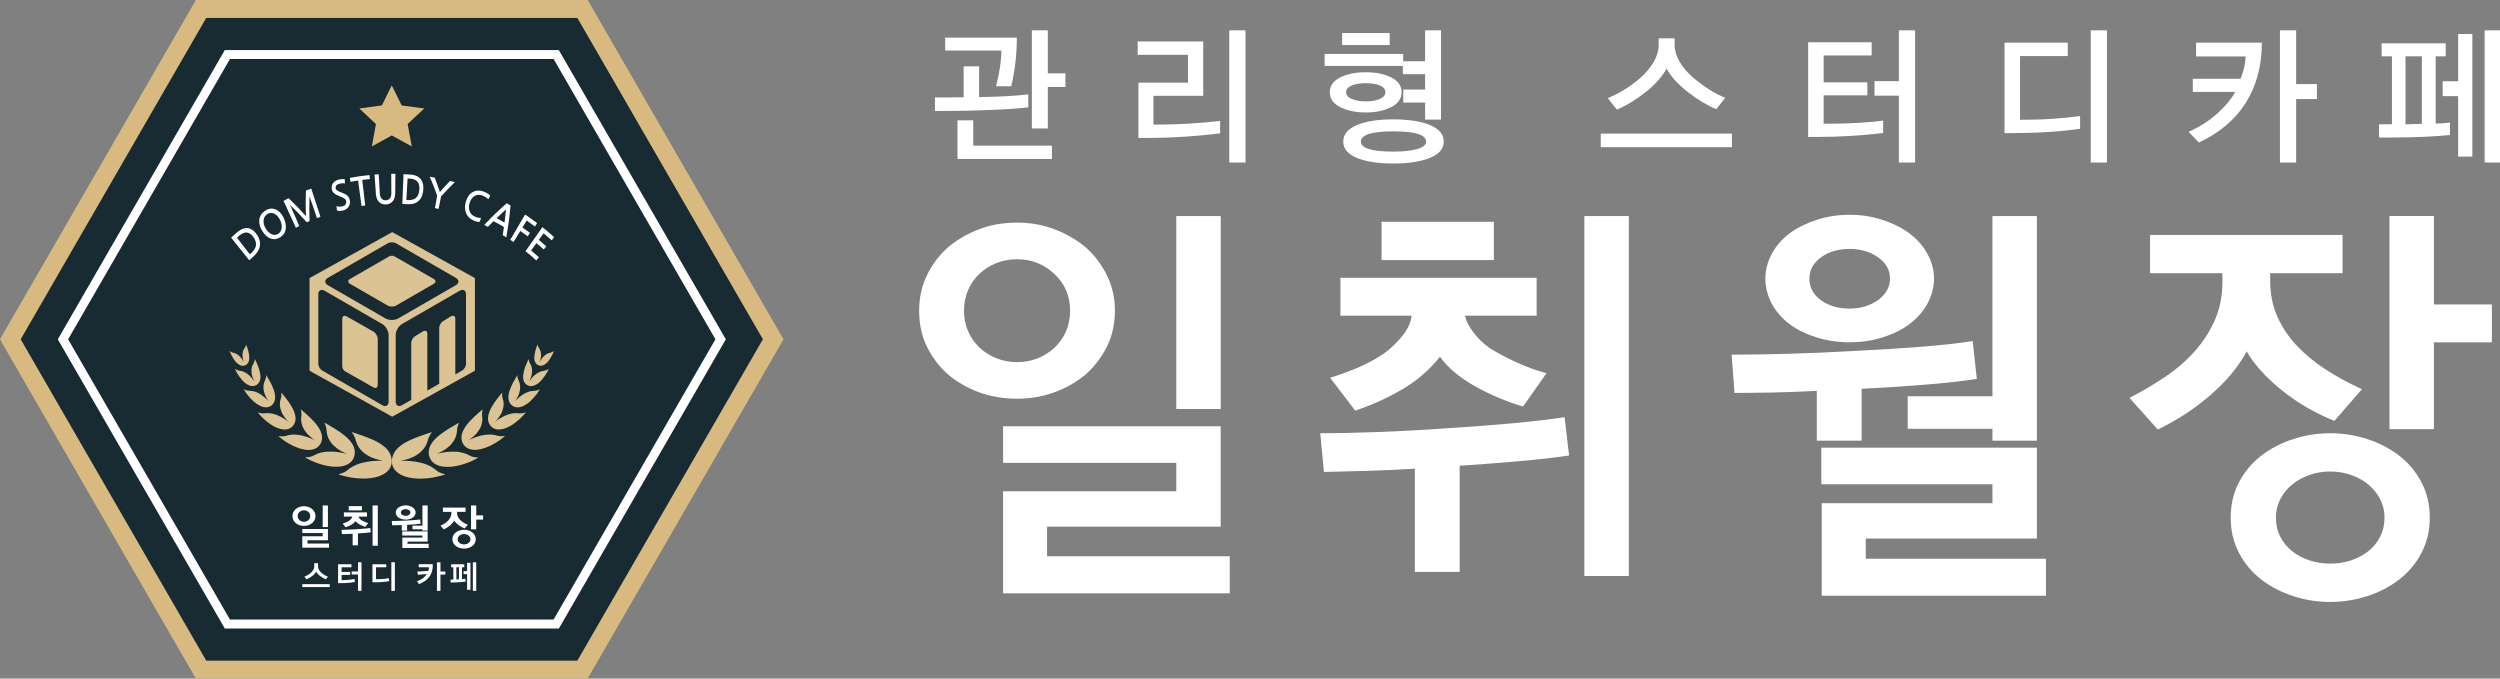
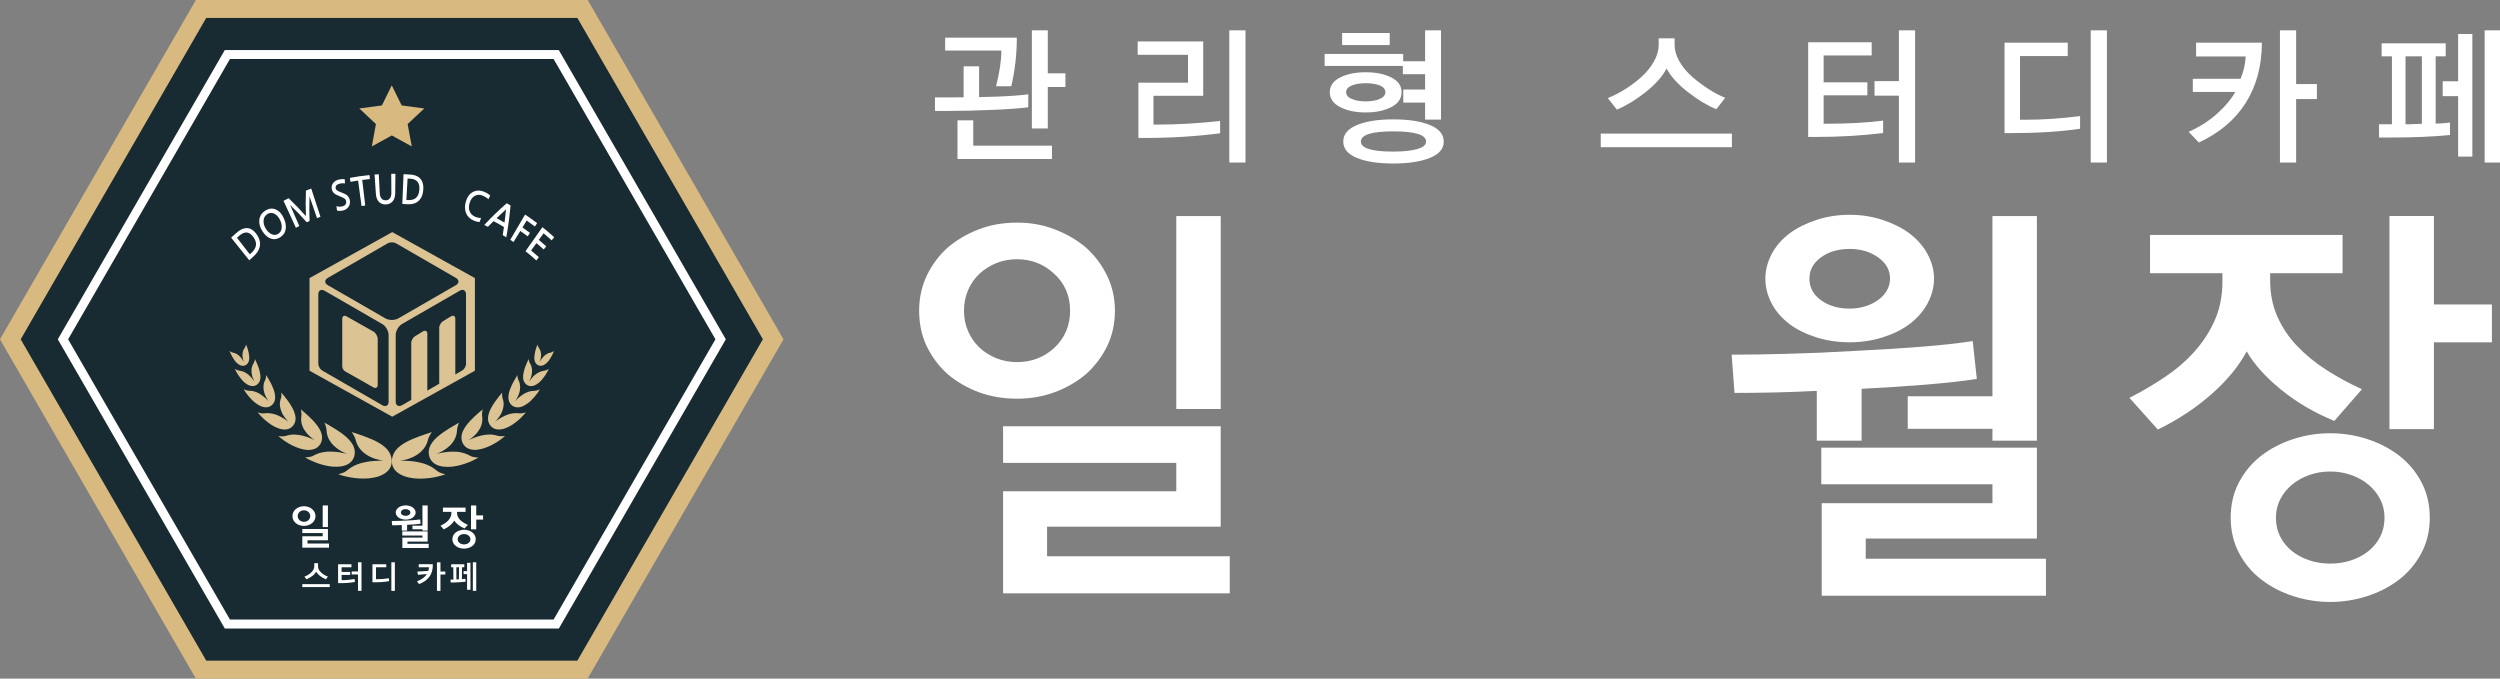
<svg xmlns="http://www.w3.org/2000/svg" id="_레이어_2" data-name="레이어 2" viewBox="0 0 654.71 177.71">
  <rect x="0" y="0" width="654.71" height="177.71" fill="#808080" stroke="none" />
  <defs>
    <style>
      .cls-1 {
        fill: #182b32;
      }

      .cls-1, .cls-2, .cls-3, .cls-4, .cls-5 {
        stroke-width: 0px;
      }

      .cls-1, .cls-5 {
        fill-rule: evenodd;
      }

      .cls-2, .cls-5 {
        fill: #d8ba81;
      }

      .cls-3 {
        fill: #dbc393;
      }

      .cls-4 {
        fill: #fff;
      }
    </style>
  </defs>
  <g id="_레이어_1-2" data-name="레이어 1">
    <g>
      <g>
        <polygon class="cls-1" points="52.66 175.36 2.71 88.86 52.66 2.35 152.55 2.35 202.5 88.86 152.55 175.36 52.66 175.36" />
        <path class="cls-2" d="M151.2,4.69l48.59,84.16-48.59,84.16H54.01L5.42,88.86,54.01,4.69h97.19M153.9,0H51.3l-1.35,2.35L1.35,86.51l-1.35,2.35,1.35,2.35,48.59,84.16,1.35,2.35h102.6l1.35-2.35,48.59-84.16,1.35-2.35-1.35-2.35L155.26,2.35l-1.35-2.35h0Z" />
      </g>
      <g>
        <polygon class="cls-1" points="59.55 163.43 16.49 88.86 59.55 14.28 145.66 14.28 188.71 88.86 145.66 163.43 59.55 163.43" />
        <path class="cls-4" d="M144.98,15.45l42.38,73.4-42.38,73.4H60.22L17.84,88.86,60.22,15.45h84.76M146.34,13.11H58.87L15.14,88.86l43.74,75.75h87.47l43.73-75.75L146.34,13.11h0Z" />
      </g>
    </g>
    <polygon class="cls-5" points="111.11 28.4 105.19 27.61 102.6 22.36 100.01 27.61 94.09 28.4 98.45 32.48 97.38 38.35 102.6 35.47 107.84 38.35 106.75 32.48 111.11 28.4" />
    <g>
      <path class="cls-4" d="M60.53,62.23c.62-.56.93-.84,1.56-1.38,1.04-.9,2.06-1.24,2.99-1.07.84.16,1.58.74,2.23,1.72.73,1.1.94,2.17.69,3.2-.22.91-.79,1.75-1.72,2.56-.41.35-.61.53-1.01.9-1.89-2.38-2.85-3.56-4.75-5.93ZM65.42,66.61c.11-.09.16-.14.27-.24,1.52-1.32,1.78-2.68.72-4.22-1.03-1.49-2.28-1.68-3.7-.46-.26.23-.39.34-.65.57,1.34,1.74,2.02,2.61,3.36,4.35Z" />
      <path class="cls-4" d="M69.49,55.16c.96-.61,1.91-.69,2.82-.27.81.38,1.45,1.09,1.93,2.08.53,1.09.71,2.08.59,2.96-.13.96-.61,1.68-1.45,2.21-.83.53-1.67.64-2.53.32-.8-.3-1.53-.95-2.16-1.96-.59-.95-.87-1.88-.79-2.82.08-1.05.62-1.91,1.59-2.52ZM70,56.08c-.61.39-.94.98-.98,1.73-.04.68.16,1.37.57,2.06.42.7.93,1.17,1.5,1.44.63.3,1.22.28,1.78-.08.56-.36.86-.89.91-1.63.05-.66-.11-1.36-.49-2.09-.37-.71-.83-1.23-1.41-1.53-.63-.33-1.27-.3-1.89.09Z" />
      <path class="cls-4" d="M83.93,56.77c-.37.14-.55.21-.91.35-.78-2.28-1.17-3.42-1.96-5.7-.07,2.6-.07,3.89.01,6.45-.3.13-.45.19-.74.33-1.67-1.86-2.54-2.77-4.36-4.52.97,2.21,1.45,3.31,2.41,5.51-.36.18-.54.27-.89.46-1.29-2.82-1.94-4.23-3.24-7.06.53-.28.8-.42,1.34-.68,1.89,1.83,2.8,2.77,4.53,4.71-.09-2.67-.09-4.01,0-6.71.55-.22.83-.33,1.39-.53.97,2.97,1.45,4.46,2.42,7.42Z" />
      <path class="cls-4" d="M90.32,48.06c-.36-.1-.81-.09-1.36.04-.85.2-1.19.64-1.04,1.3.07.31.41.57.99.8.49.19.86.35,1.14.47.27.12.44.2.5.24.6.38.95.89,1.06,1.53.13.72-.01,1.32-.41,1.83-.34.43-.78.71-1.33.84-.55.14-1.09.15-1.61.04-.06-.46-.1-.7-.16-1.16.52.16,1.04.18,1.57.05.79-.19,1.11-.68.95-1.48-.06-.32-.38-.61-.95-.86-.52-.23-.92-.4-1.19-.52-.27-.12-.42-.18-.44-.19-.61-.34-.99-.78-1.13-1.34-.15-.63-.05-1.21.33-1.71.34-.45.85-.76,1.51-.92.54-.13,1.06-.15,1.55-.07,0,.44.01.66.02,1.09Z" />
      <path class="cls-4" d="M96.87,46.89c-.8.08-1.21.13-2.01.23.32,2.68.47,4.03.79,6.7-.39.05-.58.08-.97.14-.36-2.67-.54-4-.9-6.68-.8.12-1.2.19-1.99.34-.07-.41-.1-.62-.17-1.03,2.05-.38,3.08-.53,5.15-.74.04.42.06.62.09,1.04Z" />
      <path class="cls-4" d="M103.55,45.53c-.02,2.04-.03,3.06-.05,5.09-.01,1.05-.32,1.82-.88,2.32-.43.38-.95.58-1.57.6-.62.02-1.15-.14-1.6-.49-.59-.45-.93-1.2-1.01-2.26-.14-2.03-.21-3.05-.35-5.08.44-.03.66-.05,1.1-.08.11,2.01.16,3.02.27,5.03.03.57.19,1.01.45,1.32.27.33.64.49,1.12.48.47-.02.84-.2,1.1-.55.24-.32.36-.78.36-1.35-.01-2.01-.02-3.02-.03-5.04.44,0,.66,0,1.1,0Z" />
      <path class="cls-4" d="M105.68,45.61c.76.04,1.14.06,1.91.12,1.26.1,2.19.57,2.73,1.38.49.72.65,1.69.5,2.87-.16,1.34-.67,2.28-1.47,2.86-.71.51-1.61.72-2.75.64-.49-.03-.74-.05-1.24-.07.13-3.11.19-4.67.32-7.79ZM106.41,52.37c.13,0,.2.01.33.02,1.85.13,2.87-.68,3.07-2.58.2-1.84-.56-2.88-2.28-3.01-.32-.02-.48-.04-.79-.06-.13,2.25-.19,3.38-.32,5.63Z" />
-       <path class="cls-4" d="M119.11,47.71c-1.51,1.46-2.23,2.21-3.61,3.76-.26,1.3-.39,1.95-.64,3.24-.38-.09-.58-.13-.96-.21.24-1.3.36-1.95.59-3.25-.7-1.99-1.09-2.99-1.95-4.96.52.08.78.13,1.3.22.58,1.51.85,2.27,1.35,3.78,1.04-1.19,1.57-1.77,2.68-2.91.49.12.74.19,1.23.32Z" />
      <path class="cls-4" d="M125.63,58.1c-.39.06-.92-.06-1.59-.35-.96-.41-1.63-1.05-1.99-1.95-.36-.91-.38-1.95-.02-3.11.35-1.14.95-1.96,1.83-2.42.88-.46,1.88-.48,2.95-.03.78.33,1.3.66,1.56.99-.19.38-.28.57-.47.96-.35-.37-.84-.68-1.46-.95-.76-.32-1.46-.3-2.09.04-.62.34-1.06.94-1.33,1.77-.28.86-.28,1.62-.04,2.26.25.66.72,1.14,1.43,1.44.6.25,1.12.36,1.56.31-.13.42-.2.62-.33,1.04Z" />
      <path class="cls-4" d="M132.59,62.16c-.37-.24-.55-.35-.93-.58.13-.85.19-1.27.31-2.13-1.08-.64-1.62-.95-2.73-1.53-.6.58-.89.88-1.47,1.48-.38-.19-.57-.29-.95-.48,2.23-2.37,3.41-3.51,5.88-5.69.4.22.6.33,1,.56-.31,3.39-.54,5.07-1.11,8.37ZM132.13,58.3c.18-1.38.25-2.07.38-3.47-1,.9-1.5,1.37-2.46,2.3.84.45,1.25.68,2.08,1.17Z" />
      <path class="cls-4" d="M140.08,59.32c-.85-.65-1.28-.96-2.15-1.57-.44.73-.67,1.09-1.11,1.82.79.55,1.19.84,1.97,1.43-.24.35-.35.53-.59.89-.77-.58-1.15-.86-1.94-1.41-.71,1.16-1.07,1.74-1.78,2.91-.34-.24-.51-.36-.85-.59,1.55-2.64,2.33-3.97,3.88-6.61,1.28.86,1.91,1.31,3.15,2.25-.23.35-.35.53-.58.88Z" />
      <path class="cls-4" d="M140.43,68.19c-1.1-1.01-1.66-1.49-2.81-2.41,1.77-2.52,2.66-3.77,4.43-6.29,1.25,1.01,1.87,1.53,3.08,2.63-.26.33-.39.49-.65.82-.84-.76-1.26-1.13-2.12-1.85-.5.69-.76,1.04-1.26,1.73.79.66,1.18,1,1.95,1.69-.26.33-.39.49-.65.82-.76-.68-1.14-1.02-1.91-1.66-.56.77-.84,1.15-1.4,1.92.82.69,1.23,1.04,2.03,1.77-.26.33-.4.5-.66.83Z" />
    </g>
    <g>
      <g>
-         <path class="cls-3" d="M113.6,73.07l-10.22-5.9c-.47-.27-1.05-.27-1.52,0l-10.22,5.9c-.59.34-.59.91,0,1.25l9.9,5.71c.59.35,1.57.35,2.17,0l9.89-5.71c.6-.34.6-.91,0-1.25Z" />
        <g>
          <path class="cls-3" d="M123.03,72.08l-19.04-10.59-1.27-.71-1.27.71-19.05,10.59-1.34.74v24.26l1.34.75,19.05,10.59,1.27.71,1.27-.71,19.04-10.59,1.34-.75v-24.26l-1.34-.74ZM101.78,105.16c0,1.05-.75,1.48-1.66.96l-15.6-9c-.72-.41-1.16-1.18-1.16-2v-18.01c0-1.06.75-1.48,1.66-.96l15.09,8.71c.91.53,1.66,1.82,1.66,2.87v17.43ZM100.96,83.4l-15.1-8.71c-.91-.53-.91-1.39,0-1.92l15.6-9.01c.72-.41,1.6-.41,2.32,0l15.6,9.01c.91.53.91,1.39,0,1.92l-15.1,8.71c-.91.52-2.41.52-3.32,0ZM122.06,95.11c0,.83-.44,1.59-1.16,2l-1.66.96v-14.64c0-.66-.5-.93-1.12-.6l-1.97,1.21c-.62.32-1.12,1.13-1.12,1.78v14.67l-3.12,1.8v-14.93c0-.65-.5-.92-1.12-.59l-1.97,1.21c-.62.33-1.12,1.13-1.12,1.79v14.95l-2.41,1.39c-.92.52-1.66.09-1.66-.96v-17.43c0-1.05.74-2.34,1.66-2.87l15.09-8.71c.91-.53,1.66-.1,1.66.96v18.01Z" />
          <path class="cls-3" d="M97.77,86.82l-7-3.96c-.63-.37-1.14-.07-1.14.65v12.38c0,.58.3,1.1.8,1.39l7.35,4.16c.63.36,1.14.07,1.14-.66v-11.99c0-.73-.51-1.62-1.14-1.98Z" />
        </g>
      </g>
      <g>
        <path class="cls-3" d="M97.24,114.99c-1.29-.56-2.57-.99-3.53-1.32-.48-.16-.88-.29-1.16-.38-.28-.08-.44-.13-.44-.13.64.91.9,1.55,1.05,2.12.43,1.75,1.59,3.04,2.98,3.9,1.38.87,2.97,1.29,4.22,1.46-1.26,0-2.88.04-4.54.35-1.65.31-3.37.9-4.81,2.12-.49.42-1.12.79-2.43,1.09,0,0,.21.07.57.19.36.12.89.27,1.53.41,1.28.3,3.02.56,4.8.53,1.77-.03,3.58-.37,4.92-1.13,1.35-.75,2.24-1.92,2.2-3.49-.08-1.56-.77-2.69-1.77-3.59-.99-.9-2.29-1.57-3.58-2.14Z" />
        <path class="cls-3" d="M92.8,119.4c.33-1.37-.08-2.53-.8-3.53-.36-.51-.8-.95-1.28-1.4-.24-.22-.49-.42-.75-.62-.25-.21-.51-.4-.77-.58-1.05-.73-2.1-1.37-2.9-1.83-.41-.21-.73-.42-.96-.55-.24-.12-.37-.2-.37-.2.41.92.52,1.54.55,2.07.04.8.25,1.54.59,2.22.34.65.8,1.25,1.33,1.77,1.06,1.01,2.36,1.71,3.43,2.09-1.11-.25-2.53-.55-4.05-.57-.76-.02-1.53.02-2.32.18-.77.14-1.54.4-2.29.81-.5.29-1.12.49-2.32.53,0,0,.17.1.47.27.3.15.73.4,1.26.63,1.07.48,2.54,1.03,4.09,1.32.39.07.78.13,1.17.18.39.04.78.05,1.16.05.76,0,1.49-.09,2.14-.29,1.3-.39,2.27-1.22,2.63-2.57Z" />
        <path class="cls-3" d="M81.27,117.8c.59-.05,1.13-.2,1.59-.48.46-.28.85-.69,1.14-1.23.27-.55.37-1.1.34-1.62-.02-.54-.15-1.06-.37-1.55-.11-.25-.24-.49-.39-.72-.14-.24-.29-.48-.46-.71-.34-.46-.72-.88-1.1-1.31-.78-.81-1.57-1.57-2.2-2.09-.61-.55-1.04-.88-1.04-.88.21.87.2,1.41.13,1.89-.19,1.38.23,2.71.98,3.75.18.26.38.52.58.76.21.23.43.44.66.65.44.4.89.75,1.31,1.01-.45-.2-.96-.45-1.53-.66-.29-.11-.58-.21-.89-.3-.3-.1-.62-.19-.94-.26-1.31-.28-2.69-.41-4.12.07-.47.15-1.03.23-2.06.07,0,0,.5.46,1.31,1.06.83.58,1.98,1.31,3.25,1.82.62.27,1.29.47,1.94.61.32.06.64.12.95.15.32.02.62.02.92,0Z" />
        <path class="cls-3" d="M76.77,111.46c.66-.86.75-1.83.53-2.76-.11-.46-.28-.94-.49-1.4-.21-.46-.48-.9-.75-1.33-.52-.88-1.16-1.62-1.6-2.22-.45-.58-.79-.93-.79-.93.07.79-.01,1.26-.15,1.66-.42,1.21-.21,2.39.24,3.44.21.54.53.99.84,1.43.32.43.64.82.96,1.11-.36-.25-.76-.56-1.21-.84-.45-.29-.97-.54-1.49-.79-1.06-.48-2.29-.76-3.57-.6-.43.06-.94.05-1.81-.24,0,0,.37.46.98,1.1.59.65,1.51,1.41,2.49,2.09.5.33,1.04.61,1.57.84.52.23,1.06.39,1.59.44,1.04.11,1.97-.15,2.66-1Z" />
-         <path class="cls-3" d="M71.19,106.1c.7-.63.91-1.43.86-2.26-.02-.85-.32-1.73-.68-2.54-.33-.84-.77-1.58-1.1-2.14-.31-.57-.55-.93-.55-.93-.04.7-.17,1.1-.34,1.43-.49.98-.46,2.01-.23,2.98.24.96.75,1.8,1.17,2.43-.5-.57-1.23-1.22-2.06-1.78-.83-.56-1.85-.96-2.97-.96-.37,0-.8-.08-1.49-.42,0,0,.25.43.67,1.05.45.6,1.09,1.38,1.83,2.07.76.68,1.64,1.26,2.48,1.52.87.24,1.71.15,2.42-.46Z" />
+         <path class="cls-3" d="M71.19,106.1c.7-.63.91-1.43.86-2.26-.02-.85-.32-1.73-.68-2.54-.33-.84-.77-1.58-1.1-2.14-.31-.57-.55-.93-.55-.93-.04.7-.17,1.1-.34,1.43-.49.98-.46,2.01-.23,2.98.24.96.75,1.8,1.17,2.43-.5-.57-1.23-1.22-2.06-1.78-.83-.56-1.85-.96-2.97-.96-.37,0-.8-.08-1.49-.42,0,0,.25.43.67,1.05.45.6,1.09,1.38,1.83,2.07.76.68,1.64,1.26,2.48,1.52.87.24,1.71.15,2.42-.46" />
        <path class="cls-3" d="M67.2,100.81c.66-.44.93-1.09,1-1.79.06-.71-.11-1.47-.31-2.22-.21-.74-.52-1.41-.73-1.92-.22-.51-.39-.84-.39-.84-.09.59-.24.92-.4,1.18-.52.8-.58,1.66-.47,2.5.06.42.15.82.28,1.19.14.36.3.69.45.97-.18-.26-.41-.55-.67-.84-.26-.3-.53-.6-.86-.88-.64-.55-1.47-.98-2.4-1.09-.31-.04-.66-.13-1.2-.48,0,0,.17.38.46.92.29.54.77,1.23,1.31,1.87.53.65,1.2,1.21,1.88,1.51.69.3,1.39.33,2.06-.09Z" />
        <path class="cls-3" d="M62.67,95.53c.51.29,1.06.38,1.63.11.55-.28.83-.77.93-1.32.11-.56.02-1.17-.07-1.79-.22-1.21-.72-2.29-.72-2.29-.1.46-.23.7-.38.9-.87,1.17-.56,2.79-.15,3.71-.52-.86-1.37-2.22-2.86-2.49-.25-.05-.52-.14-.93-.44,0,0,.45,1.21,1.2,2.29.35.54.85,1.03,1.35,1.32Z" />
        <path class="cls-3" d="M109.39,121c-1.66-.31-3.29-.36-4.54-.35,1.24-.16,2.83-.59,4.22-1.46,1.38-.87,2.55-2.15,2.98-3.9.14-.58.4-1.21,1.05-2.12,0,0-.16.05-.44.13-.28.09-.68.22-1.16.38-.96.33-2.24.76-3.53,1.32-1.29.56-2.59,1.24-3.58,2.14-.99.9-1.68,2.03-1.77,3.59-.04,1.57.85,2.73,2.2,3.49,1.35.76,3.15,1.1,4.92,1.13,1.77.03,3.52-.22,4.8-.53.64-.14,1.17-.3,1.53-.41.36-.12.57-.19.57-.19-1.31-.3-1.94-.67-2.43-1.09-1.44-1.21-3.15-1.81-4.81-2.12Z" />
        <path class="cls-3" d="M120.7,118.46c-.78-.16-1.56-.2-2.32-.18-1.52.02-2.94.32-4.05.57,1.06-.38,2.36-1.09,3.43-2.09.53-.51.99-1.11,1.33-1.77.34-.68.55-1.42.59-2.22.03-.53.14-1.15.55-2.07,0,0-.13.07-.37.2-.24.12-.56.33-.97.55-.8.45-1.85,1.09-2.9,1.83-.26.18-.52.38-.78.58-.25.2-.51.4-.75.62-.48.44-.92.89-1.28,1.4-.71,1-1.12,2.16-.79,3.53.36,1.35,1.33,2.17,2.63,2.57.65.19,1.38.29,2.14.29.38,0,.77-.01,1.16-.05.39-.04.78-.11,1.17-.18,1.55-.29,3.02-.84,4.08-1.32.54-.23.96-.48,1.26-.64.3-.17.47-.26.47-.26-1.2-.04-1.82-.24-2.32-.53-.75-.42-1.52-.67-2.29-.81Z" />
        <path class="cls-3" d="M130.23,114.11c-1.43-.48-2.81-.35-4.12-.07-.32.07-.63.16-.93.26-.31.09-.61.19-.9.3-.57.21-1.08.46-1.53.66.42-.26.87-.61,1.31-1.01.23-.2.45-.42.66-.65.2-.24.4-.5.58-.76.74-1.04,1.17-2.37.98-3.75-.07-.47-.08-1.02.13-1.89,0,0-.43.33-1.04.88-.62.52-1.42,1.27-2.2,2.09-.38.43-.77.85-1.1,1.31-.17.23-.32.47-.46.71-.15.23-.28.47-.39.72-.22.5-.36,1.02-.37,1.55-.02.53.08,1.07.34,1.62.29.54.67.95,1.14,1.23.46.27,1,.42,1.59.48.29.03.6.03.92,0,.31-.03.63-.08.95-.15.65-.14,1.31-.33,1.93-.61,1.27-.51,2.42-1.24,3.25-1.82.82-.6,1.31-1.06,1.31-1.06-1.03.16-1.59.08-2.06-.07Z" />
        <path class="cls-3" d="M135.9,108.23c-1.27-.16-2.51.12-3.57.6-.52.25-1.05.5-1.49.79-.46.28-.85.59-1.21.84.33-.29.65-.68.96-1.11.31-.43.63-.89.84-1.43.45-1.06.66-2.23.24-3.44-.14-.4-.22-.87-.15-1.66,0,0-.34.35-.79.93-.43.6-1.07,1.34-1.59,2.22-.27.43-.54.86-.75,1.33-.21.47-.38.94-.49,1.4-.21.93-.13,1.89.53,2.76.69.84,1.62,1.11,2.66,1,.53-.05,1.06-.21,1.59-.44.53-.23,1.07-.51,1.57-.84.98-.68,1.89-1.44,2.49-2.09.61-.64.98-1.1.98-1.1-.87.28-1.38.3-1.81.24Z" />
        <path class="cls-3" d="M136.95,103.3c-.84.56-1.57,1.21-2.06,1.78.42-.63.93-1.47,1.17-2.43.23-.97.26-2.01-.23-2.98-.17-.33-.3-.73-.34-1.43,0,0-.24.36-.55.93-.33.56-.77,1.3-1.1,2.14-.36.81-.66,1.69-.69,2.54-.05.83.16,1.63.86,2.26.72.61,1.55.7,2.42.46.84-.26,1.71-.84,2.48-1.52.73-.7,1.38-1.47,1.82-2.07.42-.62.67-1.05.67-1.05-.69.34-1.11.42-1.49.42-1.12,0-2.14.41-2.96.96Z" />
        <path class="cls-3" d="M140.1,98.16c-.33.27-.6.58-.86.88-.26.29-.49.58-.67.84.15-.28.31-.61.45-.97.13-.37.23-.78.28-1.19.1-.84.05-1.7-.47-2.5-.17-.26-.31-.59-.4-1.18,0,0-.18.33-.39.84-.21.52-.53,1.18-.73,1.92-.19.74-.36,1.51-.31,2.22.06.71.34,1.35,1,1.79.67.42,1.37.39,2.06.09.68-.3,1.36-.86,1.89-1.51.54-.64,1.02-1.33,1.31-1.87.3-.55.46-.92.46-.92-.54.34-.89.44-1.2.48-.92.11-1.76.54-2.39,1.09Z" />
        <path class="cls-3" d="M144.15,92.35c-1.49.27-2.34,1.63-2.86,2.49.41-.91.72-2.54-.15-3.71-.14-.2-.27-.44-.37-.9,0,0-.5,1.08-.71,2.29-.1.62-.19,1.23-.08,1.79.1.56.38,1.04.94,1.32.57.27,1.11.19,1.62-.11.5-.29,1-.78,1.35-1.32.74-1.08,1.2-2.29,1.2-2.29-.41.29-.69.39-.93.44Z" />
      </g>
    </g>
    <g>
      <g>
        <path class="cls-4" d="M76.59,135.15c0-.37.08-.71.23-1.02.16-.31.37-.59.64-.82.28-.22.6-.4.96-.54.36-.13.75-.2,1.18-.2s.81.07,1.17.2c.36.13.68.31.96.54.27.23.49.51.65.82.16.31.24.66.24,1.02,0,.39-.08.73-.24,1.04-.16.31-.38.58-.65.81-.28.23-.6.4-.96.53-.36.13-.75.19-1.17.19s-.83-.06-1.18-.19c-.36-.13-.68-.3-.96-.53-.27-.23-.48-.5-.64-.81-.16-.31-.23-.66-.23-1.04ZM77.97,135.15c0,.22.04.42.13.6.08.19.2.34.35.48s.32.24.52.31c.2.08.41.11.64.11.45,0,.83-.14,1.15-.42.32-.29.48-.65.48-1.09s-.16-.79-.48-1.07c-.32-.29-.71-.43-1.15-.43-.23,0-.44.04-.64.11-.2.08-.37.18-.52.31s-.26.29-.35.47c-.08.19-.13.39-.13.6ZM79.17,143.43v-2.99h5.34v-.83h-5.34v-1.07h6.71v2.94h-5.35v.87h5.63v1.08h-6.99ZM84.51,132.38h1.37v5.65h-1.37v-5.65Z" />
-         <path class="cls-4" d="M92.35,142.8v-3.02c-.52.03-1.03.05-1.51.07-.48.01-.91.02-1.29.03l-.11-1.13c.51,0,1.11-.02,1.8-.04.68-.02,1.37-.06,2.07-.11.71-.04,1.38-.09,2.02-.14.64-.06,1.19-.12,1.64-.18l.14,1.12c-.46.06-.98.12-1.56.17-.58.05-1.19.09-1.81.13v3.11h-1.38ZM93.12,136.5c-.32.38-.71.71-1.16.96-.46.25-.94.46-1.45.62l-.77-.96c.25-.07.53-.17.82-.29.3-.12.57-.26.84-.43.23-.16.42-.34.58-.54.16-.2.25-.39.27-.57h-2.19v-1.11h6.05v1.11h-2.21c.03.14.11.29.24.47.13.18.31.34.52.48.24.14.52.28.82.42.3.13.61.24.93.32l-.72.98c-.53-.15-1.03-.35-1.5-.6-.47-.25-.82-.54-1.07-.86ZM91.32,133.67v-1.12h3.46v1.12h-3.46ZM97.57,142.92v-10.54h1.37v10.54h-1.37Z" />
        <path class="cls-4" d="M105.22,138.96v-1.46c-.48.02-.94.04-1.36.05-.43,0-.82.01-1.17.01l-.09-1.12c.49,0,1.06,0,1.71-.03.65-.02,1.33-.04,2.05-.08.72-.03,1.4-.07,2.05-.12.65-.05,1.19-.11,1.62-.17l.13,1.11c-.44.06-.97.12-1.59.17-.62.05-1.27.09-1.96.12v1.52h-1.38ZM103.64,134.21c0-.24.06-.48.19-.71.13-.23.31-.44.56-.61.23-.16.5-.29.83-.39.32-.1.66-.15,1.03-.15s.69.05,1.02.15c.32.1.6.23.82.39.24.18.43.38.56.61.13.23.2.47.2.71s-.06.49-.2.72c-.13.23-.32.44-.56.62-.23.16-.5.29-.82.38-.32.1-.66.15-1.02.15s-.71-.05-1.03-.15c-.32-.1-.6-.22-.83-.38-.24-.18-.43-.38-.56-.62-.13-.23-.19-.47-.19-.72ZM104.99,134.21c0,.26.12.47.35.63.24.16.53.25.89.25.17,0,.33-.02.48-.07.15-.04.28-.1.39-.18.11-.08.21-.17.27-.28.07-.11.1-.23.1-.36,0-.25-.12-.45-.37-.62-.24-.16-.54-.25-.87-.25s-.65.08-.89.25c-.24.17-.35.37-.35.62ZM105.37,143.5v-2.71h5.26v-.55h-5.28v-1.07h6.64v2.66h-5.28v.59h5.55v1.09h-6.91ZM108.02,138.61v-.95h2.61v-5.28h1.37v6.58h-1.37v-.35h-2.61Z" />
        <path class="cls-4" d="M121.66,138.38c-.62-.24-1.16-.54-1.64-.92-.48-.37-.83-.74-1.06-1.12-.24.43-.6.84-1.08,1.25-.48.4-1.04.75-1.66,1.04l-.87-.93c.38-.19.74-.39,1.09-.61.35-.22.65-.47.91-.75.26-.28.47-.58.63-.92.16-.34.24-.72.24-1.13v-.24h-2.23v-1.12h5.93v1.12h-2.23v.22c0,.38.07.74.22,1.05.15.32.35.61.61.86.26.26.56.49.9.7.34.21.71.4,1.1.57l-.85.93ZM121.53,138.74c.39,0,.77.05,1.13.17.37.11.7.27.98.48.29.21.52.47.69.78.17.31.26.66.26,1.04s-.09.73-.26,1.04c-.17.31-.4.57-.69.78-.29.21-.62.37-.98.48-.37.11-.75.17-1.13.17s-.77-.06-1.13-.17c-.37-.11-.7-.27-.98-.48-.29-.21-.52-.47-.69-.78-.17-.31-.26-.66-.26-1.04s.09-.73.26-1.04c.17-.31.4-.57.69-.78.29-.21.61-.37.98-.48.37-.11.74-.17,1.13-.17ZM121.53,139.86c-.23,0-.44.03-.65.1-.2.07-.38.16-.53.29-.15.12-.27.26-.36.43-.09.17-.13.34-.13.54,0,.21.05.39.13.56.09.16.21.3.36.42.15.12.33.2.53.27.2.06.42.1.65.1s.44-.03.65-.1c.2-.06.38-.15.53-.27.15-.12.27-.26.36-.42.09-.17.13-.35.13-.56,0-.19-.04-.37-.13-.54-.09-.16-.21-.31-.36-.43-.15-.12-.33-.22-.53-.29-.2-.07-.42-.1-.65-.1ZM126.51,136.08h-1.79v2.54h-1.37v-6.24h1.37v2.59h1.79v1.11Z" />
      </g>
      <g>
        <path class="cls-4" d="M79.17,153.74v-.77h7.18v.77h-7.18ZM82.8,149.71c-.25.43-.59.82-1.04,1.15-.45.34-.95.62-1.51.84l-.53-.69c.29-.1.59-.24.89-.42.3-.18.58-.38.84-.62.25-.23.45-.48.61-.75.16-.27.24-.55.24-.84v-.89h.99v.89c0,.29.08.57.23.84.15.27.36.52.62.75.26.24.54.45.84.62.3.18.6.32.9.42l-.53.69c-.55-.22-1.05-.5-1.5-.84-.46-.34-.8-.72-1.04-1.15Z" />
        <path class="cls-4" d="M88.53,147.77h3.51v.79h-2.58v1.22h2.25v.79h-2.25v1.37c.26,0,.54,0,.83-.02.29-.01.58-.03.87-.06.29-.03.58-.06.86-.1.29-.04.56-.08.83-.14l.11.78c-.69.14-1.41.23-2.15.27-.74.05-1.5.06-2.27.05v-4.95ZM94.67,147.25v7.48h-.92v-4.28h-1.65v-.79h1.65v-2.42h.92Z" />
        <path class="cls-4" d="M97.55,147.77h3.6v.79h-2.68v3.13c.52,0,1.08-.02,1.67-.06.59-.04,1.15-.11,1.68-.21l.1.77c-.62.11-1.31.2-2.07.25-.76.05-1.53.07-2.31.05v-4.71ZM102.49,147.25h.92v7.48h-.92v-7.48Z" />
        <path class="cls-4" d="M109.19,152.23c.6-.22,1.12-.49,1.56-.8.43-.31.78-.68,1.05-1.1l-2.33.21-.18-.85,2.88-.18c.09-.29.15-.61.18-.96h-2.69v-.8h3.69c.02.69-.05,1.31-.21,1.86-.16.55-.4,1.04-.73,1.47-.33.43-.71.8-1.16,1.11-.45.31-.95.56-1.52.77l-.53-.75ZM115.35,147.25v2.42h1.27v.79h-1.27v4.28h-.92v-7.48h.92Z" />
        <path class="cls-4" d="M121.97,152.32c-.35.05-.7.08-1.04.11-.35.03-.68.05-.98.06-.31.02-.62.03-.94.04-.32.01-.64.02-.96.03l-.08-.78h.36c.13,0,.27,0,.41,0l-.03-3.22h-.56v-.79h3.44v.79h-.59l-.03,3.1c.16-.01.31-.02.46-.04.15-.01.3-.03.44-.05l.09.74ZM119.85,151.72c.05,0,.1,0,.16,0,.05,0,.11,0,.17,0l.03-3.16h-.7l.02,3.18c.06,0,.12,0,.18,0s.11,0,.16,0ZM123.21,154.46h-.89v-4.1h-.92v-.79h.92v-2.18h.89v7.08ZM124.72,154.73h-.89v-7.48h.89v7.48Z" />
      </g>
    </g>
    <g>
      <path class="cls-4" d="M240.71,81.36c0-3.3.66-6.36,1.99-9.16,1.33-2.8,3.14-5.24,5.44-7.33,2.37-2.01,5.08-3.61,8.13-4.79,3.05-1.19,6.41-1.78,10.07-1.78s6.82.59,9.91,1.78c3.09,1.19,5.82,2.78,8.19,4.79,2.3,2.08,4.13,4.53,5.49,7.33,1.36,2.8,2.05,5.85,2.05,9.16s-.68,6.56-2.05,9.32c-1.37,2.77-3.2,5.19-5.49,7.27-2.37,2.01-5.1,3.59-8.19,4.74-3.09,1.15-6.39,1.72-9.91,1.72s-7.02-.57-10.07-1.72c-3.05-1.15-5.76-2.73-8.13-4.74-2.3-2.08-4.11-4.51-5.44-7.27-1.33-2.76-1.99-5.87-1.99-9.32ZM252.45,81.36c0,1.94.36,3.74,1.08,5.39.72,1.65,1.71,3.07,2.96,4.26,1.26,1.18,2.73,2.12,4.42,2.8,1.69.68,3.5,1.02,5.44,1.02,3.81,0,7.07-1.26,9.8-3.77,2.73-2.59,4.09-5.82,4.09-9.7s-1.37-7.07-4.09-9.59c-2.73-2.59-6-3.88-9.8-3.88-1.94,0-3.75.34-5.44,1.02-1.69.68-3.16,1.62-4.42,2.8-1.26,1.19-2.25,2.6-2.96,4.26-.72,1.65-1.08,3.45-1.08,5.39ZM262.69,155.37v-26.72h45.36v-7.43h-45.36v-9.59h56.99v26.29h-45.47v7.76h47.84v9.7h-59.36ZM308.05,56.58h11.64v50.53h-11.64v-50.53Z" />
-       <path class="cls-4" d="M370.53,149.77v-27.04c-4.45.29-8.73.48-12.82.59-4.09.11-7.76.2-10.99.27l-.97-10.13c4.38,0,9.48-.11,15.3-.32,5.82-.22,11.67-.54,17.56-.97,6.03-.36,11.76-.79,17.18-1.29,5.42-.5,10.07-1.04,13.95-1.62l1.18,10.02c-3.88.58-8.3,1.08-13.25,1.51-4.96.43-10.09.83-15.41,1.18v27.8h-11.74ZM377.1,93.42c-2.73,3.45-6.03,6.3-9.91,8.57-3.88,2.26-7.97,4.11-12.28,5.55l-6.57-8.62c2.15-.65,4.49-1.49,7-2.53,2.51-1.04,4.88-2.32,7.11-3.82,1.94-1.44,3.59-3.03,4.96-4.79,1.36-1.76,2.12-3.46,2.26-5.12h-18.64v-9.91h51.39v9.91h-18.75c.22,1.22.9,2.62,2.05,4.2,1.15,1.58,2.62,3.02,4.42,4.31,2.08,1.29,4.42,2.53,7,3.72,2.59,1.19,5.21,2.14,7.86,2.85l-6.14,8.73c-4.53-1.36-8.76-3.16-12.71-5.39-3.95-2.23-6.97-4.78-9.05-7.65ZM361.81,68.11v-10.02h29.41v10.02h-29.41ZM414.92,150.85V56.58h11.64v94.27h-11.64Z" />
      <path class="cls-4" d="M475.79,115.4v-13.04c-4.09.22-7.96.36-11.58.43-3.63.07-6.95.11-9.97.11l-.75-10.02c4.16,0,9.01-.07,14.54-.22,5.53-.14,11.35-.39,17.45-.75,6.1-.29,11.91-.65,17.4-1.08,5.49-.43,10.07-.93,13.74-1.51l1.08,9.91c-3.74.58-8.24,1.08-13.52,1.51-5.28.43-10.83.79-16.65,1.08v13.58h-11.74ZM462.32,72.95c0-2.15.54-4.27,1.62-6.36,1.08-2.08,2.66-3.91,4.74-5.49,1.94-1.44,4.27-2.6,7-3.5,2.73-.9,5.64-1.35,8.73-1.35s5.89.45,8.62,1.35c2.73.9,5.06,2.07,7,3.5,2.08,1.58,3.68,3.41,4.79,5.49,1.11,2.08,1.67,4.2,1.67,6.36s-.56,4.38-1.67,6.46c-1.11,2.08-2.71,3.92-4.79,5.49-1.94,1.44-4.27,2.59-7,3.45-2.73.86-5.6,1.29-8.62,1.29s-6-.43-8.73-1.29c-2.73-.86-5.06-2.01-7-3.45-2.08-1.58-3.66-3.41-4.74-5.49-1.08-2.08-1.62-4.24-1.62-6.46ZM473.85,72.95c0,2.3,1,4.19,3.02,5.66,2.01,1.47,4.53,2.21,7.54,2.21,1.44,0,2.78-.2,4.04-.59,1.26-.39,2.37-.93,3.34-1.62.97-.68,1.74-1.51,2.32-2.48.57-.97.86-2.03.86-3.18,0-2.23-1.04-4.07-3.12-5.55-2.08-1.47-4.56-2.21-7.43-2.21-3.02,0-5.53.74-7.54,2.21-2.01,1.47-3.02,3.32-3.02,5.55ZM477.08,156.02v-24.24h44.71v-4.96h-44.82v-9.59h56.46v23.81h-44.82v5.28h47.19v9.7h-58.72ZM499.6,112.28v-8.51h22.19v-47.19h11.64v58.83h-11.64v-3.12h-22.19Z" />
      <path class="cls-4" d="M611.32,110.23c-5.24-2.15-9.9-4.88-13.95-8.19-4.06-3.3-7.06-6.64-9-10.02-2.01,3.81-5.06,7.52-9.16,11.15-4.09,3.63-8.8,6.73-14.11,9.32l-7.43-8.3c3.23-1.65,6.32-3.46,9.27-5.44,2.94-1.97,5.53-4.2,7.76-6.68,2.22-2.48,4-5.23,5.33-8.24,1.33-3.02,1.99-6.39,1.99-10.13v-2.15h-18.96v-10.02h50.42v10.02h-18.96v1.94c0,3.45.63,6.59,1.89,9.43,1.26,2.84,2.98,5.41,5.17,7.7,2.19,2.3,4.74,4.38,7.65,6.25,2.91,1.87,6.02,3.56,9.32,5.06l-7.22,8.3ZM610.25,113.46c3.3,0,6.52.5,9.64,1.51,3.12,1.01,5.91,2.44,8.35,4.31,2.44,1.87,4.4,4.18,5.87,6.95,1.47,2.77,2.21,5.87,2.21,9.32s-.74,6.55-2.21,9.32c-1.47,2.76-3.43,5.08-5.87,6.95-2.44,1.87-5.23,3.3-8.35,4.31-3.12,1-6.34,1.51-9.64,1.51s-6.52-.5-9.64-1.51c-3.13-1.01-5.91-2.44-8.35-4.31-2.44-1.87-4.4-4.18-5.87-6.95-1.47-2.77-2.21-5.87-2.21-9.32s.74-6.55,2.21-9.32c1.47-2.76,3.43-5.08,5.87-6.95,2.44-1.87,5.23-3.3,8.35-4.31,3.12-1.01,6.34-1.51,9.64-1.51ZM610.25,123.48c-1.94,0-3.77.31-5.49.92-1.72.61-3.23,1.45-4.53,2.53-1.29,1.08-2.32,2.35-3.07,3.82-.75,1.47-1.13,3.07-1.13,4.79,0,1.87.38,3.54,1.13,5.01.75,1.47,1.78,2.73,3.07,3.77,1.29,1.04,2.8,1.85,4.53,2.42,1.72.57,3.56.86,5.49.86s3.77-.29,5.5-.86c1.72-.58,3.23-1.38,4.52-2.42,1.29-1.04,2.32-2.3,3.07-3.77.75-1.47,1.13-3.14,1.13-5.01,0-1.72-.38-3.32-1.13-4.79-.75-1.47-1.78-2.75-3.07-3.82-1.29-1.08-2.8-1.92-4.52-2.53-1.72-.61-3.56-.92-5.5-.92ZM652.59,89.65h-15.19v22.73h-11.64v-55.81h11.64v23.16h15.19v9.91Z" />
    </g>
    <g>
      <path class="cls-4" d="M244.85,29.05v-3.54h3.42c9.93,0,16.94-.27,21.02-.81v3.39c-1.98.27-5.04.5-9.2.68s-8.11.28-11.86.28h-3.38ZM247.52,13.25v-3.39h18.77c0,4.37-.49,8.62-1.46,12.74h-3.98c.93-3.68,1.39-6.8,1.39-9.36h-14.71ZM250.75,41.64v-10.13h4.13v6.63h20.61v3.5h-24.74ZM252.36,26.87v-9.5h4.05v9.5h-4.05ZM270.23,33.65V7.94h4.17v11.27h4.62v3.57h-4.62v10.87h-4.17Z" />
      <path class="cls-4" d="M298.13,36.12v-14.47h12.99v-7.29h-13.18v-3.5h17.16v14.22h-13.03v7.55h.98c5.31,0,10.8-.32,16.48-.96v3.24c-6.28.81-12.95,1.22-20.01,1.22h-1.39ZM321.93,42.56V7.94h4.24v34.62h-4.24Z" />
      <path class="cls-4" d="M346.9,17.26v-3.13h20.57v3.13h-20.57ZM348.25,24.15c0-1.67.91-2.96,2.72-3.87s4.05-1.36,6.7-1.36,4.88.46,6.68,1.36,2.7,2.2,2.7,3.87-.9,2.97-2.7,3.9c-1.8.93-4.03,1.4-6.68,1.4s-4.89-.47-6.7-1.4c-1.81-.93-2.72-2.23-2.72-3.9ZM351.48,11.81v-3.17h12.46v3.17h-12.46ZM351.78,37.08c0-1.89,1.19-3.33,3.57-4.33,2.38-.99,5.56-1.49,9.53-1.49s7.21.5,9.61,1.49,3.6,2.44,3.6,4.33-1.21,3.29-3.62,4.27-5.61,1.47-9.59,1.47-7.19-.49-9.55-1.47c-2.36-.98-3.55-2.41-3.55-4.27ZM352.53,24.15c0,.76.49,1.35,1.48,1.77.99.42,2.21.63,3.66.63s2.64-.21,3.64-.63,1.5-1.01,1.5-1.77-.49-1.38-1.46-1.77c-.98-.39-2.2-.59-3.68-.59s-2.7.2-3.68.61c-.98.41-1.46.99-1.46,1.75ZM356.39,37.08c0,1.74,2.84,2.62,8.52,2.62,2.58,0,4.65-.22,6.21-.66,1.56-.44,2.35-1.09,2.35-1.95,0-1.79-2.85-2.69-8.56-2.69s-8.52.9-8.52,2.69ZM367.5,26.87v-3.42h5.71v-4.01h-5.82v-3.39h5.82V7.94h4.17v23.39h-4.17v-4.46h-5.71Z" />
      <path class="cls-4" d="M419.21,38.55v-3.57h34.35v3.57h-34.35ZM421.05,25.69c1.48-.59,2.97-1.35,4.47-2.28,1.5-.93,2.93-2,4.28-3.21s2.45-2.55,3.3-4.03c.85-1.48,1.28-2.95,1.28-4.4v-1.73h4.17v1.69c0,1.45.43,2.92,1.29,4.4.86,1.49,1.98,2.82,3.36,4.02,1.38,1.19,2.8,2.25,4.26,3.19s2.91,1.69,4.34,2.28l-2.33,2.98c-2.38-.98-4.86-2.47-7.43-4.48-2.58-2-4.44-4.06-5.59-6.17-1.13,2.11-2.95,4.17-5.48,6.17-2.53,2-5.04,3.53-7.54,4.59l-2.37-3.02Z" />
      <path class="cls-4" d="M473.53,35.86V11.07h16.63v3.46h-12.58v7.04h11.45v3.39h-11.45v7.44h1.24c5.21,0,9.99-.27,14.34-.81v3.24c-5.51.69-11.32,1.03-17.46,1.03h-2.18ZM490.91,25.07v-3.83h6.38V7.94h4.24v34.62h-4.24v-17.5h-6.38Z" />
      <path class="cls-4" d="M524.96,34.86V11.18h16.55v3.5h-12.5v16.68h1.31c4.73,0,9.54-.32,14.42-.96v3.32c-5.18.76-11.24,1.14-18.17,1.14h-1.61ZM547.53,42.56V7.94h4.24v34.62h-4.24Z" />
      <path class="cls-4" d="M573.17,34.53c2.95-1.33,5.5-2.97,7.64-4.93s3.66-3.81,4.56-5.53h-11.11v-3.43h12.5c.8-1.91,1.25-3.87,1.35-5.86h-12.99v-3.61h17.23c-.02,6.09-1.43,11.34-4.22,15.76-2.79,4.42-6.89,7.88-12.29,10.39l-2.67-2.8ZM597.08,42.56V7.94h4.24v14.07h5.44v3.94h-5.44v16.61h-4.24Z" />
      <path class="cls-4" d="M623.03,36.01v-3.46h3.38V14.76h-2.7v-3.42h16.78v3.42h-2.63v17.61c.93,0,2.18-.09,3.75-.26v3.24c-4.41.44-9.42.66-15.05.66h-3.53ZM629.97,32.54h.9c.38,0,1.5-.04,3.38-.11V14.76h-4.28v17.79ZM639.7,25.18v-3.9h4.05v-12.38h3.72v32.12h-3.72v-15.84h-4.05ZM650.69,42.56V7.94h4.02v34.62h-4.02Z" />
    </g>
  </g>
</svg>